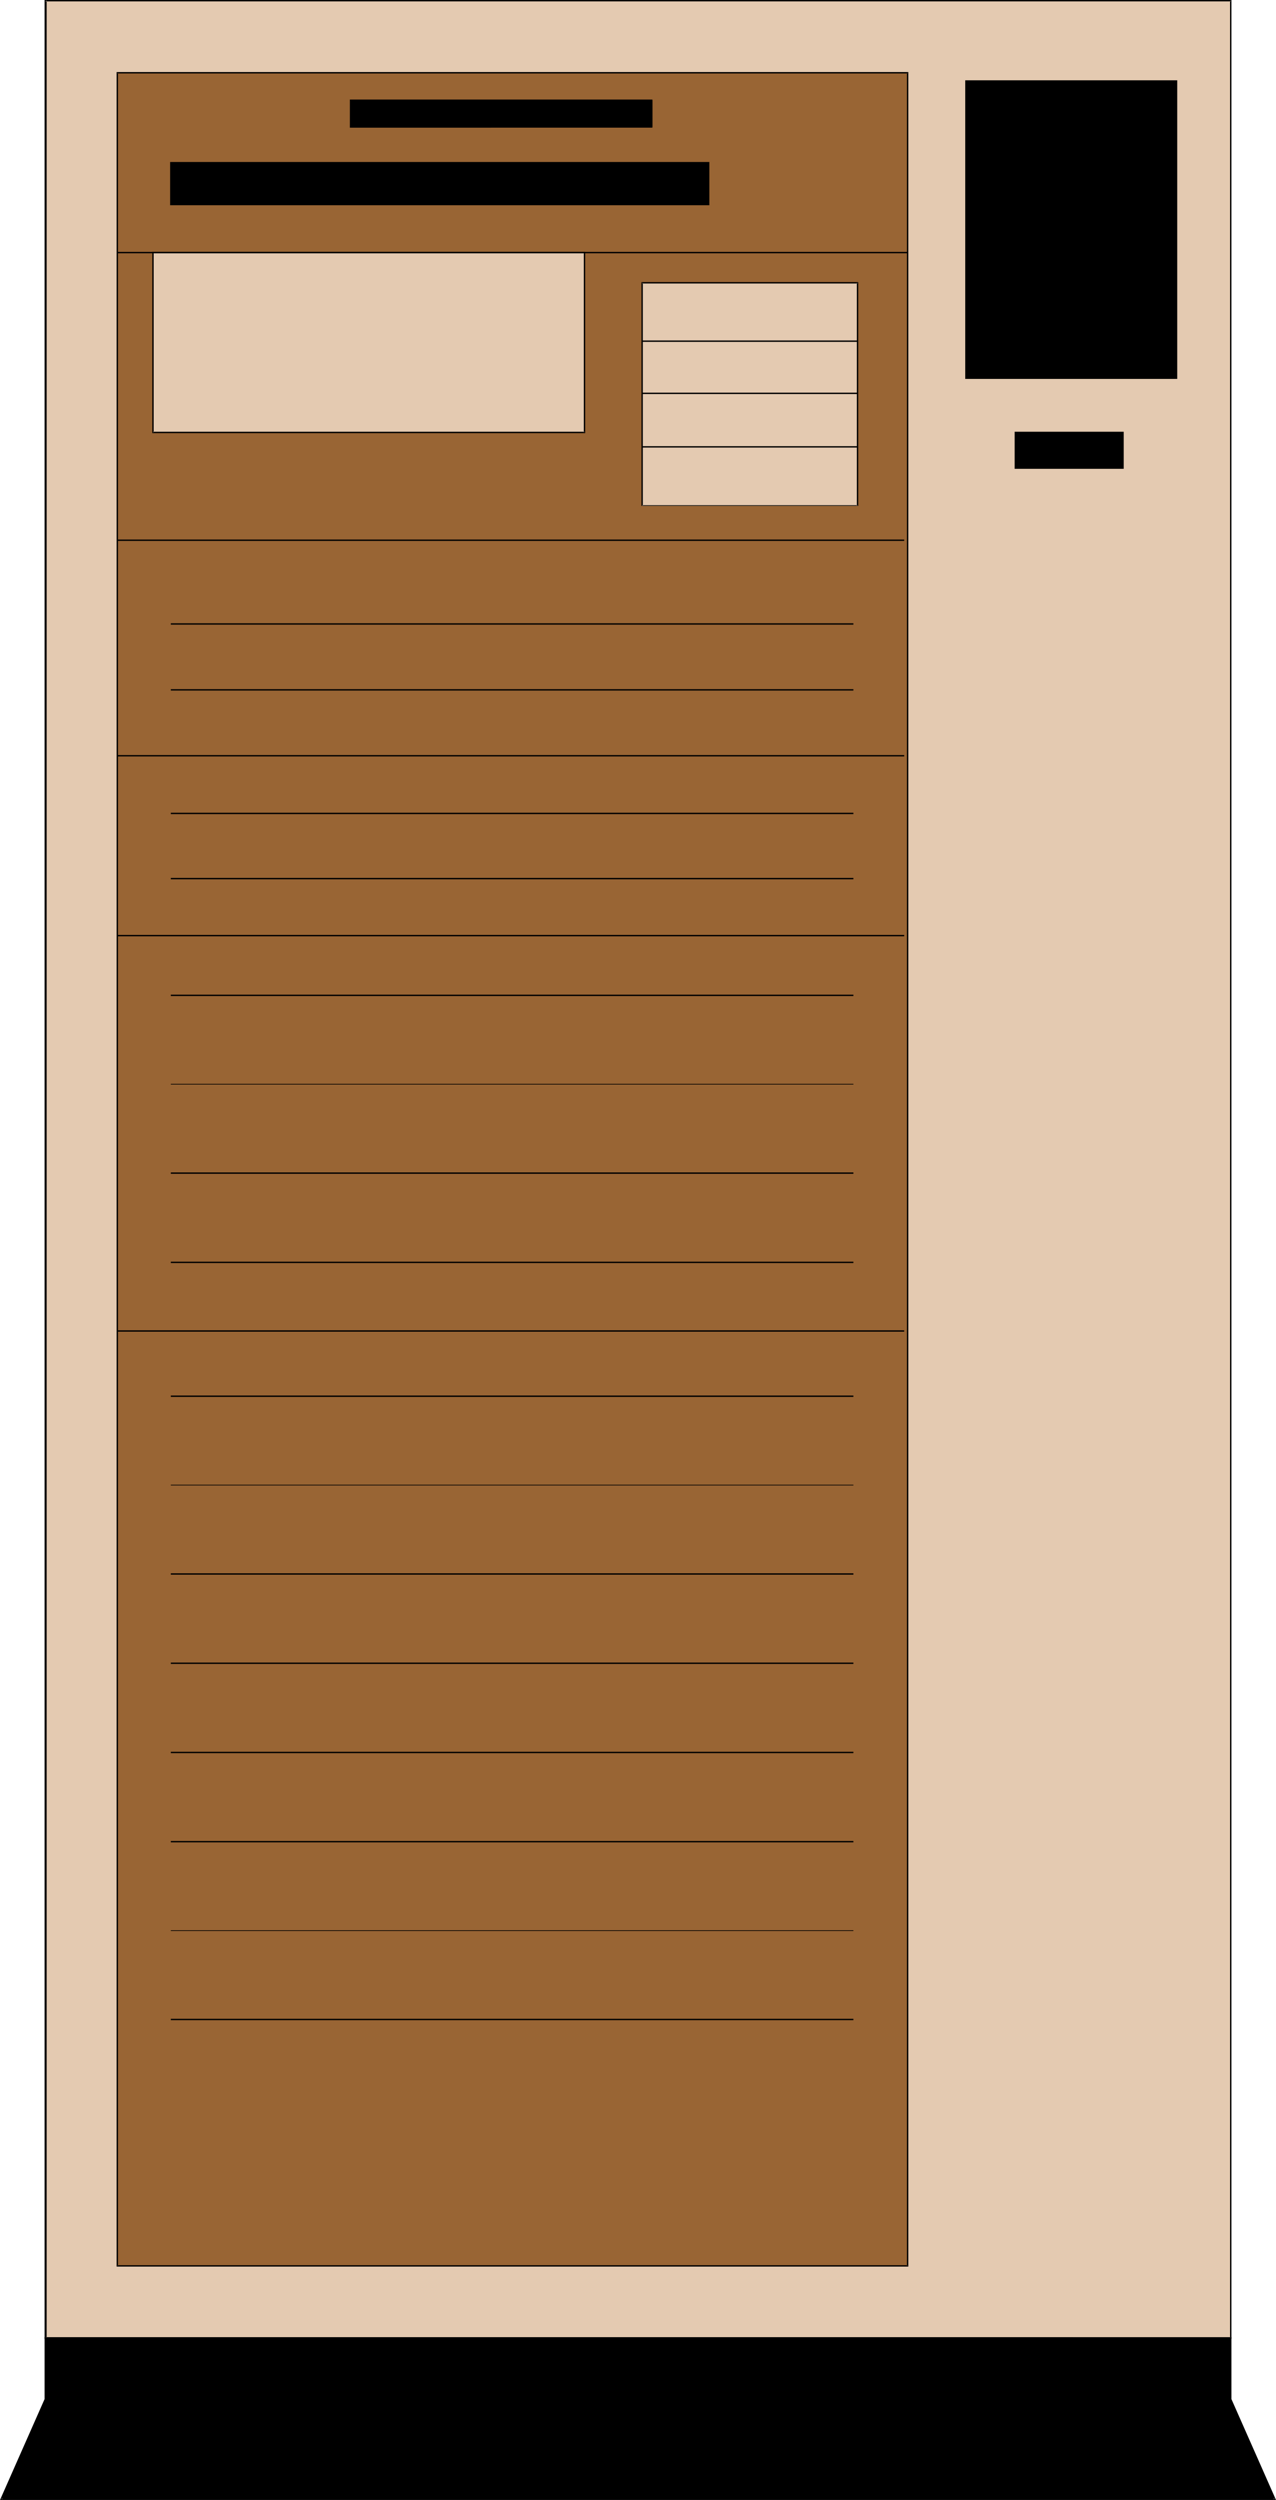
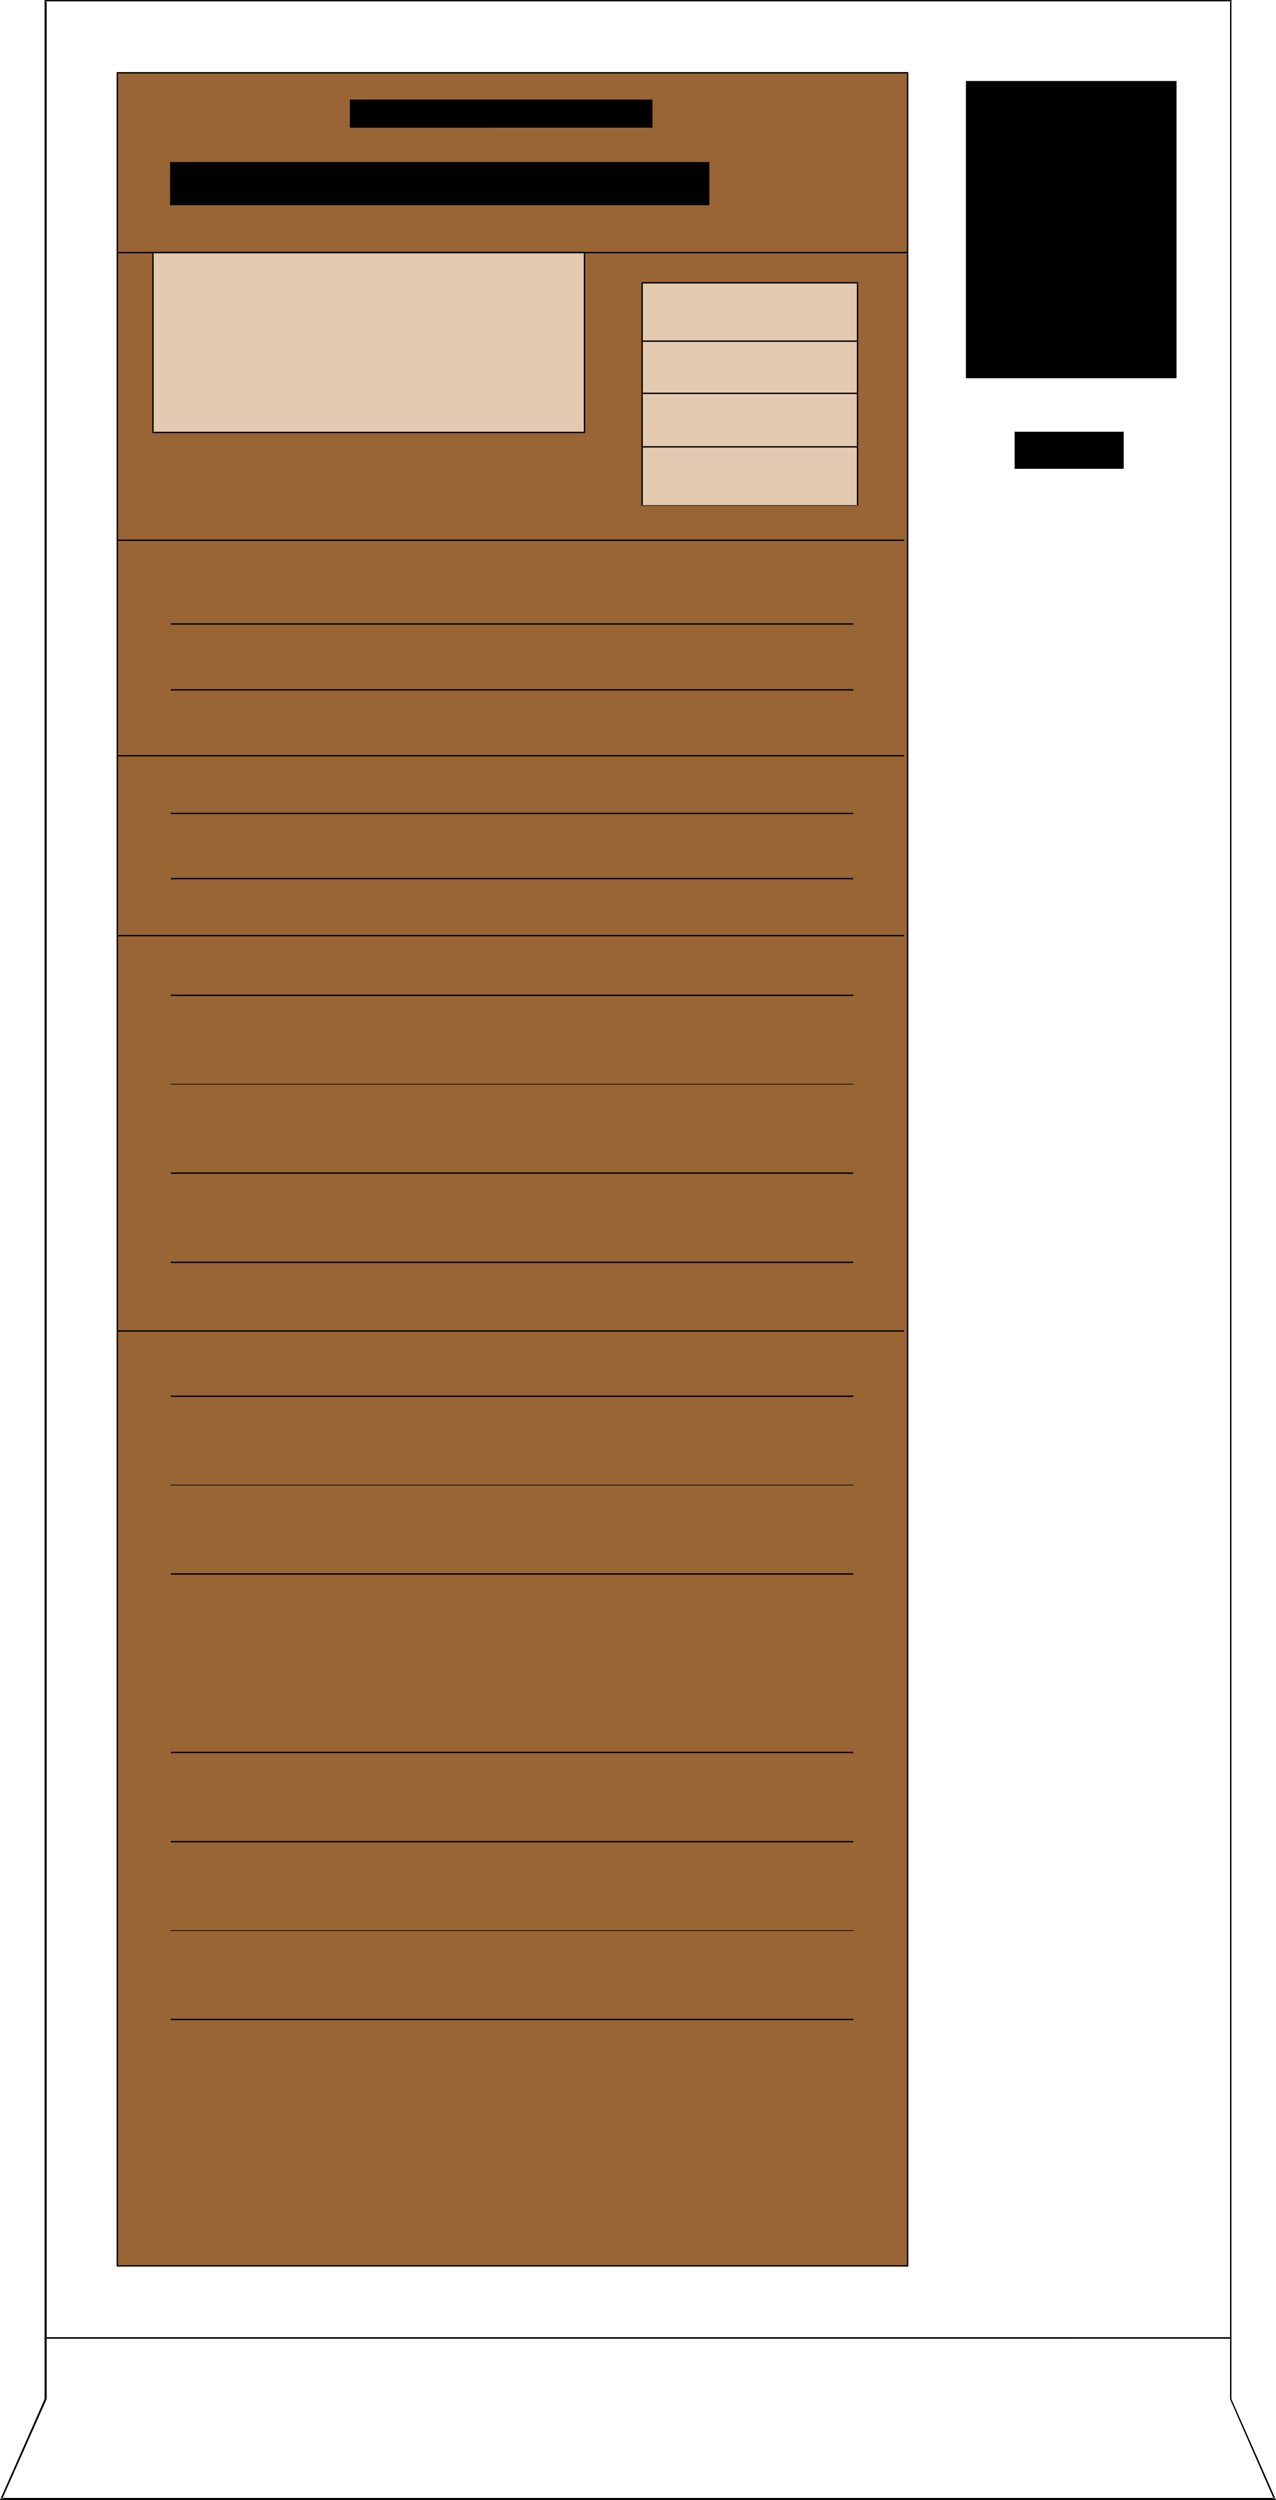
<svg xmlns="http://www.w3.org/2000/svg" xmlns:ns1="http://sodipodi.sourceforge.net/DTD/sodipodi-0.dtd" xmlns:ns2="http://www.inkscape.org/namespaces/inkscape" version="1.0" width="79.51mm" height="155.711mm" id="svg42" ns1:docname="AS 400.wmf">
  <ns1:namedview id="namedview42" pagecolor="#ffffff" bordercolor="#000000" borderopacity="0.25" ns2:showpageshadow="2" ns2:pageopacity="0.0" ns2:pagecheckerboard="0" ns2:deskcolor="#d1d1d1" ns2:document-units="mm" />
  <defs id="defs1">
    <pattern id="WMFhbasepattern" patternUnits="userSpaceOnUse" width="6" height="6" x="0" y="0" />
  </defs>
-   <path style="fill:#e4cab1;fill-opacity:1;fill-rule:evenodd;stroke:none" d="M 10.663,0.162 H 289.848 V 550.379 H 10.663 Z" id="path1" />
  <path style="fill:#000000;fill-opacity:1;fill-rule:evenodd;stroke:none" d="M 10.986,0.162 10.663,0.323 H 289.848 L 289.687,0.162 V 550.379 l 0.162,-0.162 H 10.663 l 0.323,0.162 V 0.162 L 10.502,0 V 550.541 H 290.01 V 0 H 10.502 Z" id="path2" />
  <path style="fill:#996534;fill-opacity:1;fill-rule:evenodd;stroke:none" d="M 27.628,17.129 H 213.751 V 533.412 H 27.628 Z" id="path3" />
  <path style="fill:#000000;fill-opacity:1;fill-rule:evenodd;stroke:none" d="M 27.789,17.129 27.628,17.29 H 213.751 L 213.589,17.129 V 533.412 l 0.162,-0.162 H 27.628 l 0.162,0.162 V 17.129 L 27.466,16.967 V 533.574 H 213.913 V 16.967 H 27.466 Z" id="path4" />
  <path style="fill:#000000;fill-opacity:1;fill-rule:evenodd;stroke:none" d="m 227.484,19.068 h 49.601 v 69.969 h -49.601 z" id="path5" />
-   <path style="fill:#000000;fill-opacity:1;fill-rule:evenodd;stroke:none" d="m 227.646,19.068 -0.162,0.162 h 49.601 l -0.162,-0.162 v 69.969 l 0.162,-0.162 h -49.601 l 0.162,0.162 V 19.068 l -0.323,-0.162 v 70.292 h 49.924 V 18.906 h -49.924 z" id="path6" />
  <path style="fill:#000000;fill-opacity:1;fill-rule:evenodd;stroke:none" d="M 40.23,38.297 H 166.897 v 9.857 H 40.23 Z" id="path7" />
  <path style="fill:#000000;fill-opacity:1;fill-rule:evenodd;stroke:none" d="m 40.391,38.297 -0.162,0.162 H 166.897 l -0.162,-0.162 v 9.857 l 0.162,-0.162 H 40.23 l 0.162,0.162 v -9.857 l -0.323,-0.162 v 10.18 H 167.059 V 38.136 H 40.068 Z" id="path8" />
  <path style="fill:#e4cab1;fill-opacity:1;fill-rule:evenodd;stroke:none" d="M 36.029,59.466 H 137.654 V 101.802 H 36.029 Z" id="path9" />
  <path style="fill:#000000;fill-opacity:1;fill-rule:evenodd;stroke:none" d="m 36.191,59.466 -0.162,0.162 H 137.654 l -0.162,-0.162 V 101.802 l 0.162,-0.162 H 36.029 l 0.162,0.162 V 59.466 L 35.868,59.304 V 101.964 H 137.815 V 59.304 H 35.868 Z" id="path10" />
  <path style="fill:#e4cab1;fill-opacity:1;fill-rule:evenodd;stroke:none" d="m 151.225,66.576 h 50.732 v 52.517 h -50.732 z" id="path11" />
  <path style="fill:#000000;fill-opacity:1;fill-rule:evenodd;stroke:none" d="m 151.387,66.576 -0.162,0.162 h 50.732 l -0.162,-0.162 v 52.517 l 0.162,-0.162 h -50.732 l 0.162,0.162 V 66.576 l -0.323,-0.162 v 52.679 h 51.055 V 66.414 h -51.055 z" id="path12" />
  <path style="fill:#000000;fill-opacity:1;fill-rule:evenodd;stroke:none" d="M 27.628,59.627 H 213.751 V 59.304 H 27.628 Z" id="path13" />
  <path style="fill:#000000;fill-opacity:1;fill-rule:evenodd;stroke:none" d="M 27.628,127.334 H 212.943 v -0.323 H 27.628 Z" id="path14" />
  <path style="fill:#000000;fill-opacity:1;fill-rule:evenodd;stroke:none" d="M 27.628,178.073 H 212.943 v -0.323 H 27.628 Z" id="path15" />
  <path style="fill:#000000;fill-opacity:1;fill-rule:evenodd;stroke:none" d="M 27.628,220.41 H 212.943 V 220.087 H 27.628 Z" id="path16" />
  <path style="fill:#000000;fill-opacity:1;fill-rule:evenodd;stroke:none" d="M 27.628,313.487 H 212.943 v -0.323 H 27.628 Z" id="path17" />
  <path style="fill:#000000;fill-opacity:1;fill-rule:evenodd;stroke:none" d="m 239.117,101.802 h 25.366 v 8.403 h -25.366 z" id="path18" />
  <path style="fill:#000000;fill-opacity:1;fill-rule:evenodd;stroke:none" d="m 239.278,101.802 -0.162,0.162 h 25.366 l -0.162,-0.162 v 8.403 l 0.162,-0.162 h -25.366 l 0.162,0.162 v -8.403 l -0.323,-0.162 v 8.726 h 25.689 v -8.726 h -25.689 z" id="path19" />
-   <path style="fill:#000000;fill-opacity:1;fill-rule:evenodd;stroke:none" d="M 10.663,550.379 H 289.848 v 14.382 l 10.34,23.431 H 0.323 L 10.663,564.761 Z" id="path20" />
  <path style="fill:#000000;fill-opacity:1;fill-rule:evenodd;stroke:none" d="m 10.986,550.379 -0.323,0.162 H 289.848 l -0.162,-0.162 v 14.382 l 10.34,23.592 0.162,-0.323 H 0.323 l 0.162,0.323 10.502,-23.592 v -14.382 l -0.485,-0.162 v 14.543 0 L 0,588.515 h 300.512 l -10.502,-23.754 v 0 -14.543 H 10.502 Z" id="path21" />
  <path style="fill:#000000;fill-opacity:1;fill-rule:evenodd;stroke:none" d="m 151.225,80.472 h 50.732 v -0.323 h -50.732 z" id="path22" />
  <path style="fill:#000000;fill-opacity:1;fill-rule:evenodd;stroke:none" d="m 151.225,92.753 h 50.732 v -0.323 h -50.732 z" id="path23" />
  <path style="fill:#000000;fill-opacity:1;fill-rule:evenodd;stroke:none" d="m 151.225,105.357 h 50.732 v -0.323 h -50.732 z" id="path24" />
  <path style="fill:#000000;fill-opacity:1;fill-rule:evenodd;stroke:none" d="M 40.23,147.048 H 200.987 v -0.323 H 40.23 Z" id="path25" />
  <path style="fill:#000000;fill-opacity:1;fill-rule:evenodd;stroke:none" d="M 40.23,162.561 H 200.987 v -0.323 H 40.23 Z" id="path26" />
  <path style="fill:#000000;fill-opacity:1;fill-rule:evenodd;stroke:none" d="M 40.23,191.647 H 200.987 v -0.323 H 40.23 Z" id="path27" />
  <path style="fill:#000000;fill-opacity:1;fill-rule:evenodd;stroke:none" d="M 40.23,206.998 H 200.987 v -0.323 H 40.23 Z" id="path28" />
  <path style="fill:#000000;fill-opacity:1;fill-rule:evenodd;stroke:none" d="M 40.23,234.469 H 200.987 v -0.323 H 40.23 Z" id="path29" />
  <path style="fill:#000000;fill-opacity:1;fill-rule:evenodd;stroke:none" d="M 40.23,255.314 H 200.987 v -0.162 H 40.23 Z" id="path30" />
  <path style="fill:#000000;fill-opacity:1;fill-rule:evenodd;stroke:none" d="M 40.23,276.321 H 200.987 v -0.323 H 40.23 Z" id="path31" />
  <path style="fill:#000000;fill-opacity:1;fill-rule:evenodd;stroke:none" d="M 40.23,297.328 H 200.987 v -0.323 H 40.23 Z" id="path32" />
  <path style="fill:#000000;fill-opacity:1;fill-rule:evenodd;stroke:none" d="M 40.23,328.838 H 200.987 v -0.323 H 40.23 Z" id="path33" />
  <path style="fill:#000000;fill-opacity:1;fill-rule:evenodd;stroke:none" d="M 40.23,349.683 H 200.987 v -0.162 H 40.23 Z" id="path34" />
  <path style="fill:#000000;fill-opacity:1;fill-rule:evenodd;stroke:none" d="M 40.23,370.69 H 200.987 v -0.323 H 40.23 Z" id="path35" />
-   <path style="fill:#000000;fill-opacity:1;fill-rule:evenodd;stroke:none" d="M 40.23,391.697 H 200.987 v -0.323 H 40.23 Z" id="path36" />
  <path style="fill:#000000;fill-opacity:1;fill-rule:evenodd;stroke:none" d="M 40.23,412.704 H 200.987 v -0.323 H 40.23 Z" id="path37" />
  <path style="fill:#000000;fill-opacity:1;fill-rule:evenodd;stroke:none" d="M 40.23,433.711 H 200.987 v -0.323 H 40.23 Z" id="path38" />
  <path style="fill:#000000;fill-opacity:1;fill-rule:evenodd;stroke:none" d="M 40.23,454.556 H 200.987 v -0.162 H 40.23 Z" id="path39" />
  <path style="fill:#000000;fill-opacity:1;fill-rule:evenodd;stroke:none" d="M 40.23,475.563 H 200.987 v -0.323 H 40.23 Z" id="path40" />
  <path style="fill:#000000;fill-opacity:1;fill-rule:evenodd;stroke:none" d="m 82.56,23.592 h 71.089 v 6.302 H 82.56 Z" id="path41" />
  <path style="fill:#000000;fill-opacity:1;fill-rule:evenodd;stroke:none" d="m 82.722,23.592 -0.162,0.162 h 71.089 l -0.162,-0.162 v 6.302 l 0.162,-0.162 H 82.56 l 0.162,0.162 v -6.302 l -0.323,-0.162 v 6.625 H 153.649 V 23.431 H 82.398 Z" id="path42" />
</svg>